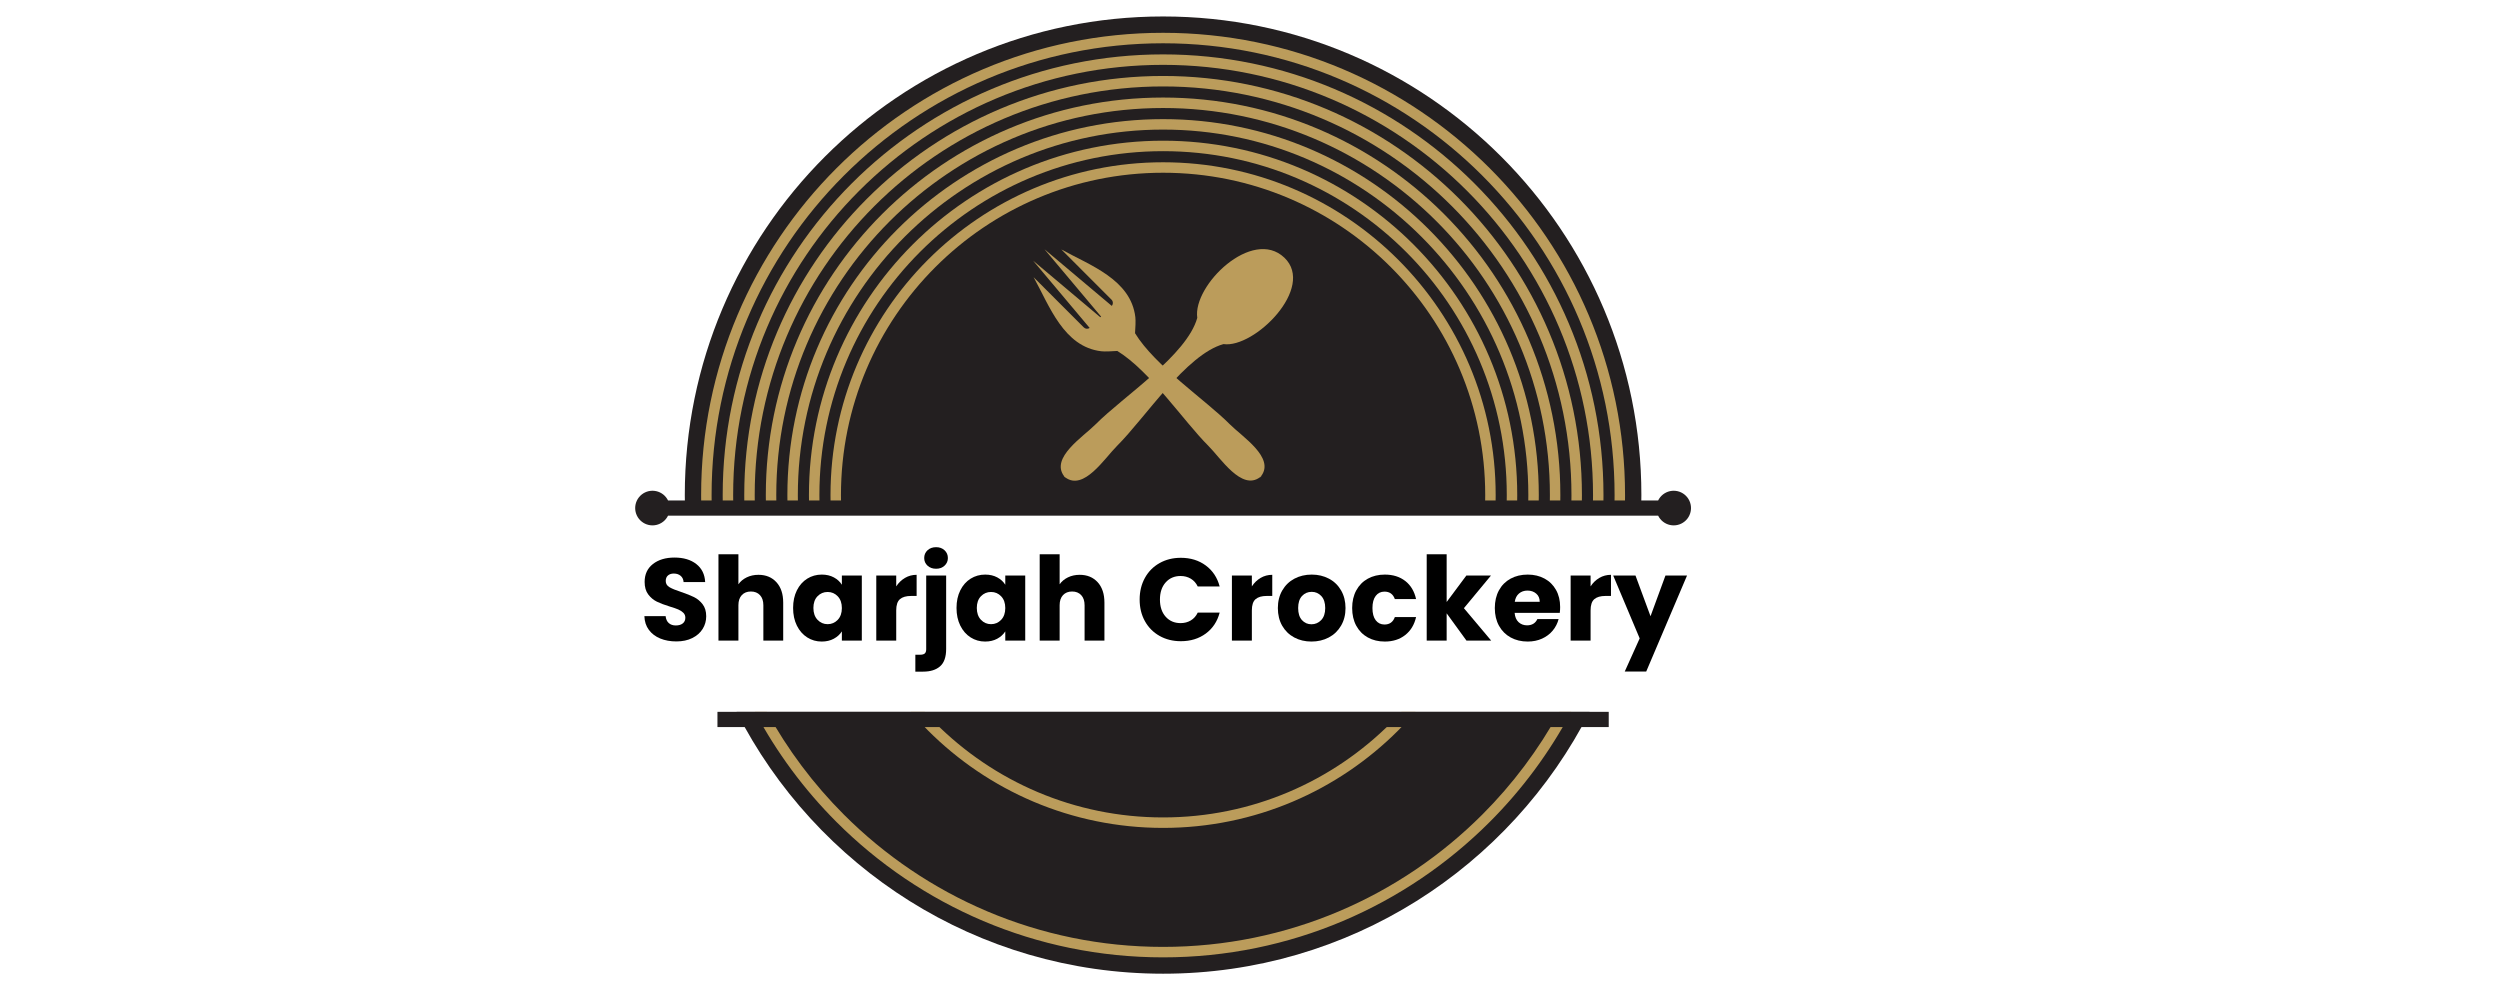
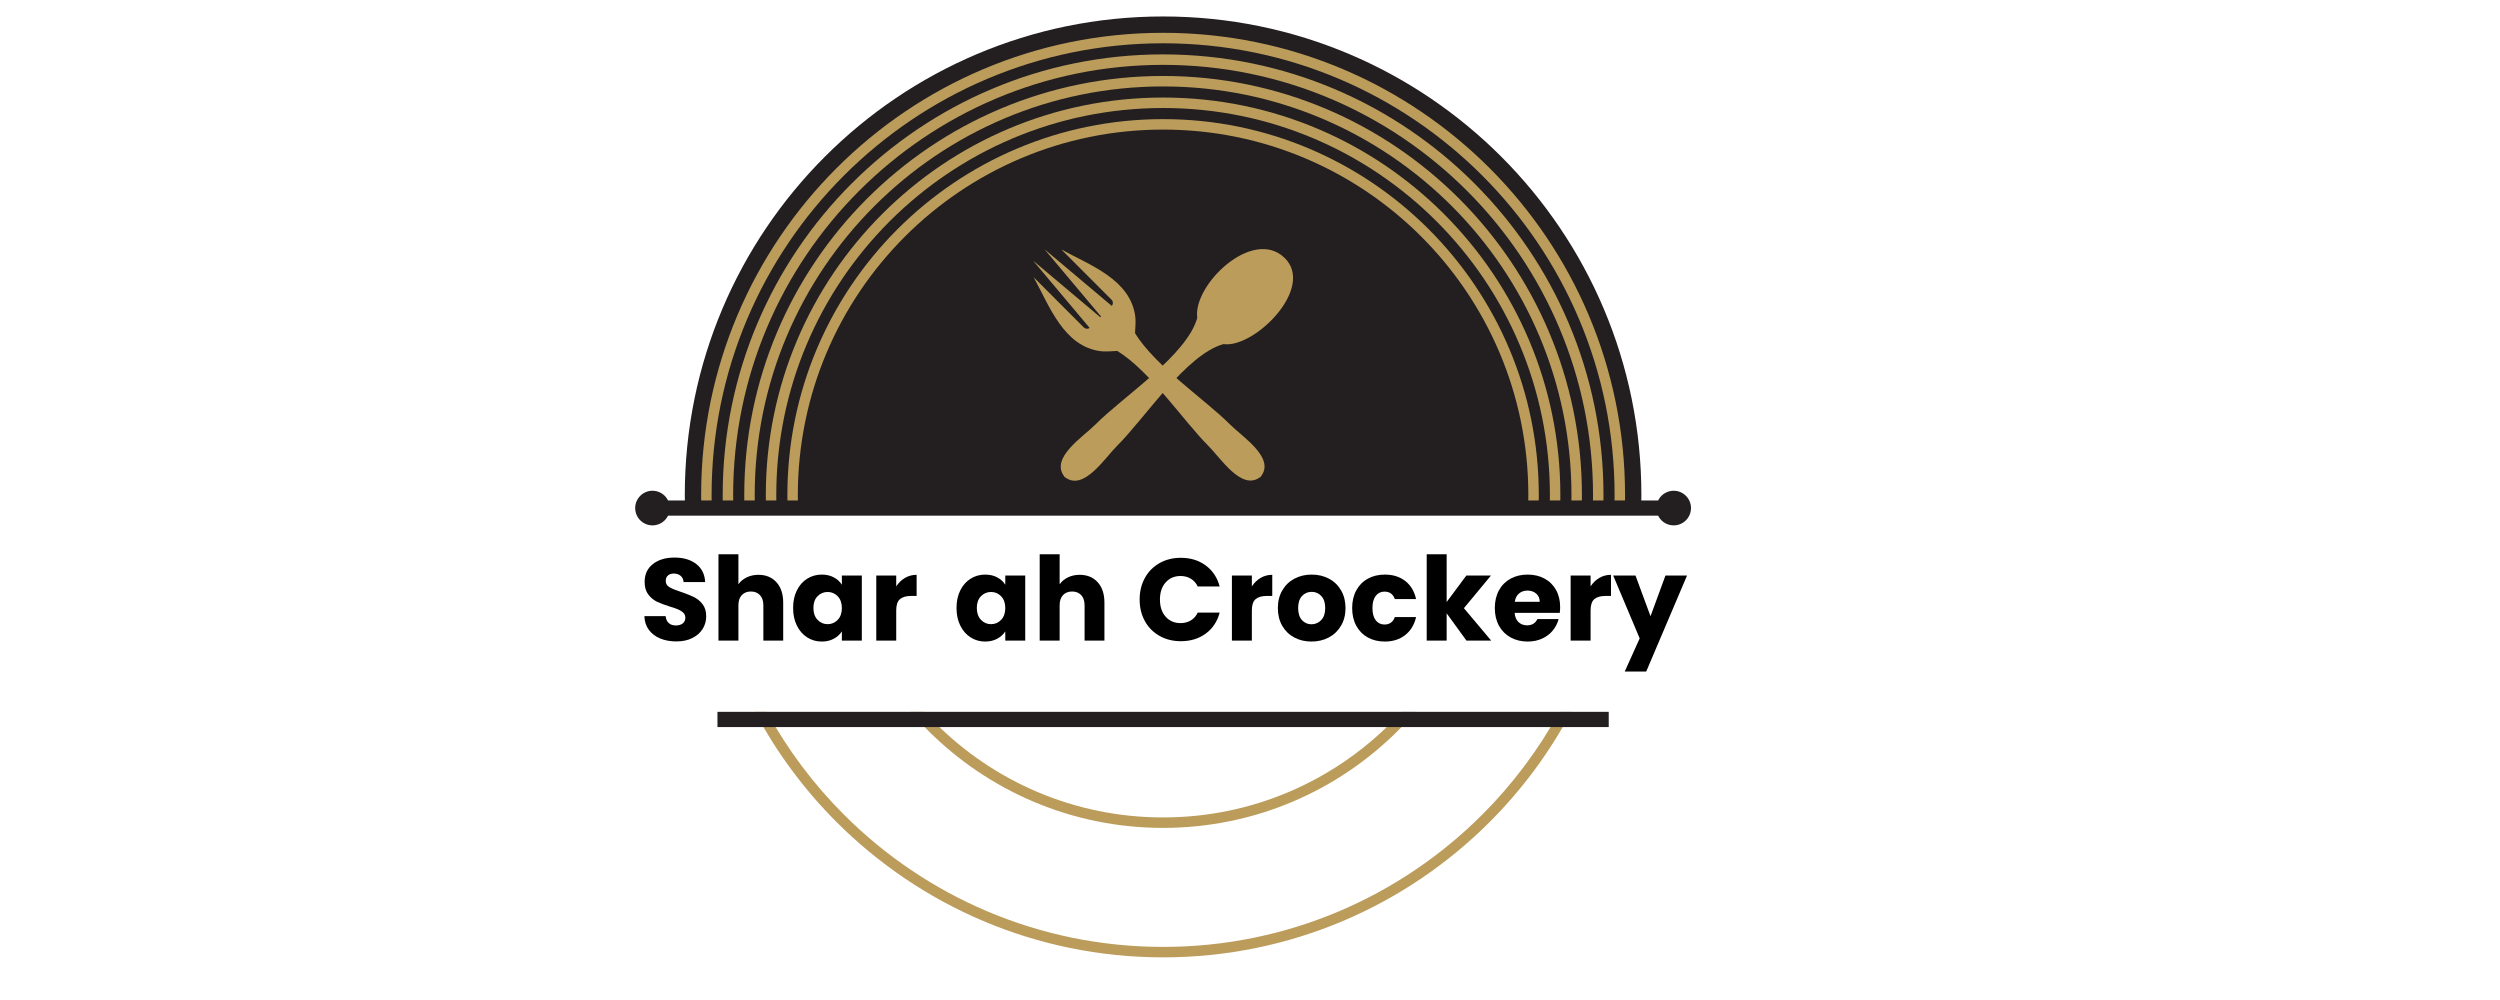
<svg xmlns="http://www.w3.org/2000/svg" version="1.0" preserveAspectRatio="xMidYMid meet" height="1200" viewBox="0 0 2250 900" zoomAndPan="magnify" width="3000">
  <defs>
    <g />
    <clipPath id="6a8b16141e">
      <path clip-rule="nonzero" d="M 662 640 L 1431 640 L 1431 876.445 L 662 876.445 Z M 662 640" />
    </clipPath>
    <clipPath id="9f66b4a8f6">
      <path clip-rule="nonzero" d="M 616 14.695 L 1478 14.695 L 1478 452 L 616 452 Z M 616 14.695" />
    </clipPath>
    <clipPath id="49935a9f74">
      <path clip-rule="nonzero" d="M 571.656 441 L 1521.906 441 L 1521.906 473 L 571.656 473 Z M 571.656 441" />
    </clipPath>
  </defs>
  <g clip-path="url(#6a8b16141e)">
-     <path fill-rule="evenodd" fill-opacity="1" d="M 1430.641 640.652 C 1359.52 780.508 1214.309 876.336 1046.777 876.336 C 879.246 876.336 734.035 780.508 662.914 640.652 Z M 1430.641 640.652" fill="#231f20" />
-   </g>
+     </g>
  <g clip-path="url(#9f66b4a8f6)">
    <path fill-rule="evenodd" fill-opacity="1" d="M 1046.777 14.82 C 1284.477 14.82 1477.242 207.719 1477.242 445.578 C 1477.242 447.645 1477.191 449.695 1477.16 451.758 L 616.395 451.758 C 616.363 449.695 616.316 447.645 616.316 445.578 C 616.316 207.719 809.078 14.82 1046.777 14.82 Z M 1046.777 14.82" fill="#231f20" />
  </g>
  <path fill-rule="nonzero" fill-opacity="1" d="M 1414.074 640.652 C 1404.371 658.895 1393.379 676.32 1381.09 692.93 C 1368.801 709.535 1355.355 725.145 1340.75 739.754 C 1265.508 815.047 1161.566 861.625 1046.777 861.625 C 931.992 861.625 828.047 815.047 752.805 739.754 C 738.203 725.145 724.754 709.535 712.469 692.926 C 700.18 676.32 689.184 658.895 679.484 640.652 L 690.18 640.652 C 699.477 657.625 709.926 673.855 721.531 689.34 C 733.137 704.824 745.781 719.41 759.457 733.094 C 832.996 806.684 934.586 852.207 1046.777 852.207 C 1158.969 852.207 1260.559 806.684 1334.094 733.094 C 1347.773 719.41 1360.418 704.824 1372.02 689.34 C 1383.625 673.855 1394.078 657.625 1403.375 640.652 Z M 1414.074 640.652" fill="#bb9c5b" />
  <path fill-rule="nonzero" fill-opacity="1" d="M 1046.777 48.953 C 1156.207 48.953 1255.301 93.355 1327.031 165.137 C 1398.762 236.914 1443.133 336.07 1443.133 445.578 C 1443.133 447.645 1443.113 449.703 1443.078 451.758 L 1433.672 451.758 C 1433.703 449.703 1433.727 447.645 1433.727 445.578 C 1433.727 338.672 1390.406 241.871 1320.375 171.793 C 1250.348 101.715 1153.613 58.367 1046.777 58.367 C 939.945 58.367 843.207 101.715 773.18 171.793 C 703.152 241.867 659.836 338.672 659.836 445.578 C 659.836 447.645 659.855 449.703 659.887 451.758 L 650.477 451.758 C 650.445 449.703 650.426 447.645 650.426 445.578 C 650.426 336.07 694.797 236.918 766.527 165.137 C 838.258 93.352 937.344 48.953 1046.777 48.953 Z M 1046.777 48.953" fill="#bb9c5b" />
  <path fill-rule="nonzero" fill-opacity="1" d="M 1046.777 68.371 C 1150.852 68.371 1245.09 110.602 1313.309 178.867 C 1381.527 247.129 1423.727 341.434 1423.727 445.578 C 1423.727 447.645 1423.703 449.703 1423.672 451.758 L 1414.258 451.758 C 1414.293 449.703 1414.316 447.645 1414.316 445.578 C 1414.316 344.031 1373.168 252.086 1306.656 185.523 C 1240.141 118.965 1148.254 77.789 1046.777 77.789 C 945.301 77.789 853.418 118.961 786.902 185.523 C 720.387 252.086 679.238 344.031 679.238 445.578 C 679.238 447.645 679.262 449.703 679.297 451.758 L 669.883 451.758 C 669.852 449.703 669.828 447.645 669.828 445.578 C 669.828 341.434 712.027 247.133 780.246 178.867 C 848.465 110.602 942.703 68.371 1046.777 68.371 Z M 1046.777 68.371" fill="#bb9c5b" />
  <path fill-rule="nonzero" fill-opacity="1" d="M 1046.777 87.789 C 1145.496 87.789 1234.879 127.848 1299.586 192.598 C 1364.293 257.348 1404.32 346.797 1404.32 445.578 C 1404.32 447.645 1404.297 449.703 1404.262 451.758 L 1394.852 451.758 C 1394.883 449.703 1394.91 447.645 1394.91 445.578 C 1394.91 349.395 1355.938 262.301 1292.934 199.254 C 1229.93 136.207 1142.895 97.207 1046.777 97.207 C 950.66 97.207 863.625 136.207 800.621 199.254 C 737.621 262.301 698.645 349.395 698.645 445.578 C 698.645 447.645 698.668 449.703 698.703 451.758 L 689.293 451.758 C 689.258 449.703 689.234 447.645 689.234 445.578 C 689.234 346.797 729.262 257.348 793.969 192.598 C 858.672 127.844 948.062 87.789 1046.777 87.789 Z M 1046.777 87.789" fill="#bb9c5b" />
  <path fill-rule="nonzero" fill-opacity="1" d="M 1046.777 107.211 C 1140.137 107.211 1224.668 145.09 1285.867 206.328 C 1347.062 267.566 1384.914 352.156 1384.914 445.578 C 1384.914 447.645 1384.887 449.703 1384.852 451.758 L 1375.441 451.758 C 1375.477 449.703 1375.504 447.645 1375.504 445.578 C 1375.504 354.754 1338.703 272.52 1279.211 212.984 C 1219.719 153.453 1137.539 116.625 1046.777 116.625 C 956.02 116.625 873.836 153.453 814.344 212.984 C 754.852 272.516 718.051 354.758 718.051 445.578 C 718.051 447.645 718.078 449.703 718.113 451.758 L 708.703 451.758 C 708.668 449.703 708.641 447.645 708.641 445.578 C 708.641 352.156 746.496 267.566 807.691 206.328 C 868.887 145.09 953.418 107.211 1046.777 107.211 Z M 1046.777 107.211" fill="#bb9c5b" />
-   <path fill-rule="nonzero" fill-opacity="1" d="M 1046.777 126.629 C 1134.777 126.629 1214.461 162.336 1272.145 220.059 C 1329.824 277.781 1365.508 357.52 1365.508 445.578 C 1365.508 447.645 1365.48 449.703 1365.441 451.758 L 1356.031 451.758 C 1356.07 449.703 1356.098 447.645 1356.098 445.578 C 1356.098 360.117 1321.469 282.734 1265.488 226.715 C 1209.512 170.699 1132.18 136.047 1046.777 136.047 C 961.371 136.047 884.043 170.699 828.062 226.715 C 772.086 282.73 737.457 360.117 737.457 445.578 C 737.457 447.645 737.48 449.703 737.523 451.758 L 728.113 451.758 C 728.074 449.703 728.047 447.645 728.047 445.578 C 728.047 357.52 763.73 277.781 821.414 220.059 C 879.094 162.336 958.777 126.629 1046.777 126.629 Z M 1046.777 126.629" fill="#bb9c5b" />
  <path fill-rule="nonzero" fill-opacity="1" d="M 1273.898 640.652 C 1268.949 646.418 1263.789 651.988 1258.422 657.367 C 1204.254 711.574 1129.422 745.109 1046.781 745.109 C 964.137 745.109 889.305 711.574 835.137 657.367 C 829.77 651.996 824.609 646.426 819.656 640.652 L 832.207 640.652 C 835.324 644.082 838.516 647.434 841.789 650.711 C 894.254 703.211 966.734 735.691 1046.781 735.691 C 1126.824 735.691 1199.305 703.211 1251.77 650.711 C 1255.043 647.434 1258.234 644.082 1261.348 640.652 Z M 1273.898 640.652" fill="#bb9c5b" />
-   <path fill-rule="nonzero" fill-opacity="1" d="M 1046.777 146.047 C 1129.418 146.047 1204.25 179.582 1258.422 233.789 C 1312.59 288 1346.102 362.879 1346.102 445.578 C 1346.102 447.645 1346.078 449.703 1346.035 451.758 L 1336.625 451.758 C 1336.668 449.703 1336.695 447.645 1336.695 445.578 C 1336.695 365.48 1304.238 292.949 1251.77 240.449 C 1199.301 187.945 1126.824 155.465 1046.777 155.465 C 966.734 155.465 894.254 187.945 841.789 240.449 C 789.32 292.949 756.863 365.48 756.863 445.578 C 756.863 447.645 756.891 449.703 756.934 451.758 L 747.523 451.758 C 747.48 449.703 747.453 447.645 747.453 445.578 C 747.453 362.879 780.965 287.996 835.137 233.789 C 889.305 179.586 964.137 146.047 1046.777 146.047 Z M 1046.777 146.047" fill="#bb9c5b" />
  <path fill-rule="nonzero" fill-opacity="1" d="M 1046.777 29.531 C 1161.566 29.531 1265.508 76.109 1340.75 151.406 C 1415.992 226.699 1462.539 330.711 1462.539 445.578 C 1462.539 447.641 1462.523 449.703 1462.488 451.758 L 1453.078 451.758 C 1453.109 449.703 1453.125 447.641 1453.129 445.578 C 1453.129 333.309 1407.637 231.652 1334.098 158.062 C 1260.559 84.473 1158.969 38.949 1046.777 38.949 C 934.59 38.949 833 84.473 759.461 158.062 C 685.922 231.652 640.43 333.309 640.43 445.578 C 640.43 447.645 640.449 449.703 640.48 451.758 L 631.066 451.758 C 631.039 449.703 631.02 447.641 631.02 445.578 C 631.02 330.711 677.562 226.699 752.809 151.406 C 828.051 76.109 931.988 29.531 1046.777 29.531 Z M 1046.777 29.531" fill="#bb9c5b" />
  <path fill-rule="evenodd" fill-opacity="1" d="M 1046.777 170.176 C 1198.75 170.176 1321.992 293.504 1321.992 445.578 C 1321.992 447.645 1321.957 449.703 1321.91 451.758 L 771.641 451.758 C 771.598 449.703 771.562 447.645 771.562 445.578 C 771.562 293.504 894.809 170.176 1046.777 170.176 Z M 1046.777 170.176" fill="#231f20" />
  <g clip-path="url(#49935a9f74)">
    <path fill-rule="evenodd" fill-opacity="1" d="M 601.223 450.402 L 1492.336 450.402 C 1492.594 449.879 1492.879 449.371 1493.191 448.879 C 1493.504 448.391 1493.84 447.918 1494.207 447.465 C 1494.574 447.012 1494.961 446.582 1495.375 446.172 C 1495.789 445.762 1496.223 445.375 1496.68 445.016 C 1497.137 444.656 1497.613 444.32 1498.109 444.016 C 1498.602 443.707 1499.113 443.43 1499.637 443.18 C 1500.164 442.93 1500.699 442.711 1501.25 442.52 C 1501.801 442.328 1502.359 442.172 1502.926 442.043 C 1503.492 441.918 1504.066 441.824 1504.645 441.758 C 1505.223 441.695 1505.805 441.668 1506.387 441.668 C 1506.969 441.672 1507.547 441.707 1508.125 441.773 C 1508.703 441.84 1509.273 441.938 1509.84 442.07 C 1510.406 442.203 1510.965 442.363 1511.516 442.559 C 1512.062 442.754 1512.598 442.977 1513.121 443.23 C 1513.645 443.484 1514.152 443.766 1514.645 444.078 C 1515.137 444.391 1515.609 444.727 1516.062 445.09 C 1516.52 445.453 1516.949 445.844 1517.359 446.254 C 1517.77 446.668 1518.156 447.102 1518.52 447.559 C 1518.883 448.012 1519.215 448.488 1519.523 448.98 C 1519.836 449.473 1520.113 449.984 1520.367 450.508 C 1520.617 451.031 1520.84 451.57 1521.031 452.117 C 1521.223 452.668 1521.383 453.227 1521.512 453.793 C 1521.641 454.363 1521.738 454.934 1521.805 455.516 C 1521.871 456.094 1521.902 456.672 1521.902 457.254 C 1521.902 457.836 1521.871 458.418 1521.805 458.996 C 1521.738 459.574 1521.641 460.148 1521.512 460.715 C 1521.383 461.281 1521.223 461.84 1521.031 462.391 C 1520.84 462.941 1520.617 463.477 1520.367 464 C 1520.113 464.527 1519.836 465.035 1519.527 465.527 C 1519.215 466.023 1518.883 466.496 1518.52 466.953 C 1518.156 467.406 1517.77 467.844 1517.359 468.254 C 1516.949 468.668 1516.52 469.055 1516.062 469.418 C 1515.609 469.785 1515.137 470.121 1514.645 470.43 C 1514.152 470.742 1513.645 471.023 1513.121 471.277 C 1512.598 471.531 1512.062 471.758 1511.516 471.949 C 1510.965 472.145 1510.406 472.309 1509.84 472.438 C 1509.273 472.57 1508.703 472.668 1508.125 472.738 C 1507.547 472.805 1506.969 472.84 1506.387 472.84 C 1505.805 472.844 1505.223 472.812 1504.645 472.75 C 1504.066 472.688 1503.492 472.59 1502.926 472.465 C 1502.359 472.336 1501.801 472.18 1501.25 471.988 C 1500.699 471.801 1500.164 471.578 1499.637 471.328 C 1499.113 471.078 1498.602 470.801 1498.109 470.492 C 1497.613 470.188 1497.137 469.852 1496.68 469.492 C 1496.223 469.133 1495.789 468.746 1495.375 468.34 C 1494.961 467.93 1494.574 467.496 1494.207 467.043 C 1493.844 466.59 1493.504 466.121 1493.191 465.629 C 1492.879 465.137 1492.594 464.633 1492.336 464.109 L 601.223 464.109 C 600.965 464.633 600.68 465.137 600.367 465.629 C 600.055 466.121 599.715 466.59 599.352 467.043 C 598.984 467.496 598.598 467.93 598.184 468.336 C 597.77 468.746 597.336 469.133 596.879 469.492 C 596.422 469.852 595.945 470.188 595.449 470.492 C 594.957 470.801 594.445 471.078 593.922 471.328 C 593.398 471.578 592.859 471.801 592.309 471.988 C 591.758 472.18 591.199 472.336 590.633 472.465 C 590.066 472.59 589.492 472.688 588.914 472.75 C 588.336 472.812 587.754 472.844 587.176 472.84 C 586.594 472.836 586.012 472.801 585.434 472.734 C 584.855 472.668 584.285 472.57 583.719 472.438 C 583.152 472.305 582.594 472.145 582.047 471.949 C 581.496 471.754 580.961 471.531 580.438 471.277 C 579.914 471.023 579.406 470.742 578.914 470.43 C 578.422 470.121 577.949 469.781 577.496 469.418 C 577.043 469.055 576.609 468.668 576.199 468.254 C 575.789 467.84 575.402 467.406 575.039 466.953 C 574.68 466.496 574.344 466.023 574.035 465.527 C 573.727 465.035 573.445 464.527 573.195 464 C 572.941 463.477 572.719 462.941 572.527 462.391 C 572.336 461.84 572.176 461.281 572.047 460.715 C 571.918 460.148 571.82 459.574 571.758 458.996 C 571.691 458.418 571.66 457.836 571.66 457.254 C 571.66 456.672 571.691 456.094 571.758 455.516 C 571.82 454.934 571.918 454.363 572.047 453.797 C 572.176 453.227 572.336 452.668 572.527 452.121 C 572.719 451.57 572.941 451.031 573.195 450.508 C 573.445 449.984 573.727 449.473 574.035 448.98 C 574.344 448.488 574.68 448.012 575.043 447.559 C 575.402 447.102 575.789 446.668 576.199 446.254 C 576.609 445.844 577.043 445.453 577.496 445.09 C 577.949 444.727 578.422 444.391 578.914 444.078 C 579.406 443.77 579.914 443.484 580.438 443.23 C 580.961 442.977 581.496 442.754 582.047 442.559 C 582.594 442.367 583.152 442.203 583.719 442.07 C 584.285 441.941 584.855 441.84 585.434 441.773 C 586.012 441.707 586.594 441.672 587.176 441.668 C 587.754 441.668 588.336 441.699 588.914 441.762 C 589.492 441.824 590.066 441.918 590.633 442.047 C 591.199 442.172 591.758 442.332 592.309 442.52 C 592.859 442.711 593.398 442.93 593.922 443.18 C 594.445 443.43 594.957 443.707 595.449 444.016 C 595.945 444.324 596.422 444.656 596.879 445.016 C 597.336 445.379 597.77 445.762 598.184 446.172 C 598.598 446.582 598.984 447.012 599.352 447.465 C 599.719 447.918 600.055 448.391 600.367 448.879 C 600.68 449.371 600.965 449.879 601.223 450.402 Z M 601.223 450.402" fill="#231f20" />
  </g>
  <path fill-rule="nonzero" fill-opacity="1" d="M 645.707 640.652 L 1447.852 640.652 L 1447.852 654.363 L 645.707 654.363 Z M 645.707 640.652" fill="#231f20" />
  <path fill-rule="evenodd" fill-opacity="1" d="M 1077.543 286.07 C 1068.172 319.766 1011.062 356.684 986.055 381.883 C 974.852 393.168 945.238 411.891 957.645 428.527 L 957.523 428.648 C 957.73 428.828 957.934 428.996 958.141 429.164 C 958.309 429.371 958.48 429.578 958.66 429.781 L 958.781 429.66 C 975.406 442.074 994.113 412.441 1005.395 401.234 C 1030.57 376.211 1067.465 319.062 1101.137 309.68 C 1128.938 313.676 1184.242 258.793 1155.891 231.871 C 1127.098 204.508 1073.336 256.746 1077.543 286.07 Z M 1077.543 286.07" fill="#bb9c5b" />
  <path fill-rule="evenodd" fill-opacity="1" d="M 1021.539 299.895 C 1039.617 329.5 1085.113 359.98 1106.699 381.73 C 1117.902 393.02 1147.516 411.738 1135.109 428.375 L 1135.23 428.496 C 1135.023 428.68 1134.82 428.848 1134.613 429.016 C 1134.445 429.219 1134.277 429.426 1134.094 429.633 L 1133.977 429.512 C 1117.352 441.926 1098.641 412.293 1087.363 401.082 C 1065.629 379.48 1035.164 333.953 1005.582 315.863 C 1000.758 316.195 994.34 316.516 991.148 316.137 C 957.191 312.125 944.484 275.137 930.234 249.465 L 975.426 294.688 C 975.766 295.027 976.156 295.301 976.594 295.504 C 977.031 295.707 977.492 295.832 977.973 295.871 C 978.453 295.914 978.93 295.875 979.395 295.75 C 979.863 295.625 980.293 295.426 980.688 295.148 L 956.035 265.816 L 929.805 234.609 L 960.992 260.855 L 990.312 285.535 C 990.488 285.406 990.652 285.266 990.809 285.109 C 990.867 285.051 990.922 284.992 990.977 284.93 L 966.289 255.555 L 940.059 224.348 L 971.242 250.598 L 1000.594 275.301 C 1000.93 274.906 1001.18 274.465 1001.348 273.977 C 1001.52 273.488 1001.594 272.984 1001.57 272.465 C 1001.551 271.949 1001.438 271.453 1001.234 270.98 C 1001.027 270.504 1000.742 270.086 1000.375 269.719 L 955.184 224.492 C 980.84 238.758 1017.805 251.469 1021.812 285.453 C 1022.191 288.645 1021.875 295.066 1021.539 299.895 Z M 1021.539 299.895" fill="#bb9c5b" />
  <g fill-opacity="1" fill="#000000">
    <g transform="translate(575.54, 576.552)">
      <g>
        <path d="M 33.172 0.734 C 27.785 0.734 22.957 -0.141 18.688 -1.891 C 14.414 -3.641 11.004 -6.227 8.453 -9.656 C 5.898 -13.082 4.551 -17.211 4.406 -22.047 L 23.516 -22.047 C 23.797 -19.316 24.738 -17.234 26.344 -15.797 C 27.957 -14.359 30.062 -13.641 32.656 -13.641 C 35.312 -13.641 37.41 -14.254 38.953 -15.484 C 40.492 -16.711 41.266 -18.41 41.266 -20.578 C 41.266 -22.398 40.648 -23.906 39.422 -25.094 C 38.191 -26.281 36.688 -27.258 34.906 -28.031 C 33.125 -28.801 30.586 -29.676 27.297 -30.656 C 22.535 -32.125 18.648 -33.594 15.641 -35.062 C 12.629 -36.531 10.039 -38.695 7.875 -41.562 C 5.707 -44.438 4.625 -48.188 4.625 -52.812 C 4.625 -59.664 7.109 -65.035 12.078 -68.922 C 17.047 -72.805 23.52 -74.75 31.5 -74.75 C 39.613 -74.75 46.156 -72.805 51.125 -68.922 C 56.094 -65.035 58.754 -59.629 59.109 -52.703 L 39.688 -52.703 C 39.539 -55.078 38.66 -56.945 37.047 -58.312 C 35.441 -59.676 33.379 -60.359 30.859 -60.359 C 28.691 -60.359 26.941 -59.781 25.609 -58.625 C 24.285 -57.477 23.625 -55.816 23.625 -53.641 C 23.625 -51.266 24.742 -49.41 26.984 -48.078 C 29.223 -46.754 32.723 -45.32 37.484 -43.781 C 42.242 -42.164 46.109 -40.625 49.078 -39.156 C 52.055 -37.688 54.629 -35.551 56.797 -32.75 C 58.961 -29.957 60.047 -26.352 60.047 -21.938 C 60.047 -17.738 58.977 -13.926 56.844 -10.5 C 54.707 -7.07 51.609 -4.344 47.547 -2.312 C 43.492 -0.281 38.703 0.734 33.172 0.734 Z M 33.172 0.734" />
      </g>
    </g>
  </g>
  <g fill-opacity="1" fill="#000000">
    <g transform="translate(640.1, 576.552)">
      <g>
        <path d="M 42.516 -59.219 C 49.234 -59.219 54.625 -56.992 58.688 -52.547 C 62.75 -48.098 64.781 -41.988 64.781 -34.219 L 64.781 0 L 46.922 0 L 46.922 -31.812 C 46.922 -35.727 45.906 -38.77 43.875 -40.938 C 41.852 -43.113 39.125 -44.203 35.688 -44.203 C 32.258 -44.203 29.531 -43.113 27.5 -40.938 C 25.477 -38.77 24.469 -35.727 24.469 -31.812 L 24.469 0 L 6.516 0 L 6.516 -77.688 L 24.469 -77.688 L 24.469 -50.703 C 26.281 -53.297 28.758 -55.363 31.906 -56.906 C 35.062 -58.445 38.598 -59.219 42.516 -59.219 Z M 42.516 -59.219" />
      </g>
    </g>
  </g>
  <g fill-opacity="1" fill="#000000">
    <g transform="translate(710.854, 576.552)">
      <g>
        <path d="M 2.938 -29.391 C 2.938 -35.41 4.07 -40.695 6.344 -45.25 C 8.625 -49.801 11.723 -53.301 15.641 -55.75 C 19.555 -58.195 23.93 -59.422 28.766 -59.422 C 32.891 -59.422 36.508 -58.578 39.625 -56.891 C 42.738 -55.211 45.141 -53.008 46.828 -50.281 L 46.828 -58.578 L 64.781 -58.578 L 64.781 0 L 46.828 0 L 46.828 -8.297 C 45.078 -5.566 42.645 -3.359 39.531 -1.672 C 36.414 0.004 32.789 0.844 28.656 0.844 C 23.895 0.844 19.555 -0.395 15.641 -2.875 C 11.723 -5.363 8.625 -8.898 6.344 -13.484 C 4.07 -18.066 2.938 -23.367 2.938 -29.391 Z M 46.828 -29.297 C 46.828 -33.773 45.582 -37.305 43.094 -39.891 C 40.613 -42.484 37.586 -43.781 34.016 -43.781 C 30.441 -43.781 27.41 -42.5 24.922 -39.938 C 22.441 -37.383 21.203 -33.867 21.203 -29.391 C 21.203 -24.91 22.441 -21.359 24.922 -18.734 C 27.41 -16.109 30.441 -14.797 34.016 -14.797 C 37.586 -14.797 40.613 -16.094 43.094 -18.688 C 45.582 -21.281 46.828 -24.816 46.828 -29.297 Z M 46.828 -29.297" />
      </g>
    </g>
  </g>
  <g fill-opacity="1" fill="#000000">
    <g transform="translate(782.133, 576.552)">
      <g>
        <path d="M 24.469 -48.812 C 26.562 -52.031 29.18 -54.566 32.328 -56.422 C 35.484 -58.285 38.984 -59.219 42.828 -59.219 L 42.828 -40.203 L 37.906 -40.203 C 33.426 -40.203 30.066 -39.238 27.828 -37.312 C 25.586 -35.395 24.469 -32.02 24.469 -27.188 L 24.469 0 L 6.516 0 L 6.516 -58.578 L 24.469 -58.578 Z M 24.469 -48.812" />
      </g>
    </g>
  </g>
  <g fill-opacity="1" fill="#000000">
    <g transform="translate(827.063, 576.552)">
      <g>
-         <path d="M 15.438 -64.672 C 12.281 -64.672 9.703 -65.598 7.703 -67.453 C 5.711 -69.305 4.719 -71.598 4.719 -74.328 C 4.719 -77.129 5.711 -79.457 7.703 -81.312 C 9.703 -83.164 12.281 -84.094 15.438 -84.094 C 18.508 -84.094 21.039 -83.164 23.031 -81.312 C 25.031 -79.457 26.031 -77.129 26.031 -74.328 C 26.031 -71.598 25.031 -69.305 23.031 -67.453 C 21.039 -65.598 18.508 -64.672 15.438 -64.672 Z M 24.469 7.562 C 24.469 14.77 22.645 19.961 19 23.141 C 15.363 26.328 10.289 27.922 3.781 27.922 L -3.25 27.922 L -3.25 12.703 L 1.047 12.703 C 3.004 12.703 4.406 12.316 5.25 11.547 C 6.094 10.773 6.516 9.516 6.516 7.766 L 6.516 -58.578 L 24.469 -58.578 Z M 24.469 7.562" />
-       </g>
+         </g>
    </g>
  </g>
  <g fill-opacity="1" fill="#000000">
    <g transform="translate(857.926, 576.552)">
      <g>
        <path d="M 2.938 -29.391 C 2.938 -35.41 4.07 -40.695 6.344 -45.25 C 8.625 -49.801 11.723 -53.301 15.641 -55.75 C 19.555 -58.195 23.93 -59.422 28.766 -59.422 C 32.891 -59.422 36.508 -58.578 39.625 -56.891 C 42.738 -55.211 45.141 -53.008 46.828 -50.281 L 46.828 -58.578 L 64.781 -58.578 L 64.781 0 L 46.828 0 L 46.828 -8.297 C 45.078 -5.566 42.645 -3.359 39.531 -1.672 C 36.414 0.004 32.789 0.844 28.656 0.844 C 23.895 0.844 19.555 -0.395 15.641 -2.875 C 11.723 -5.363 8.625 -8.898 6.344 -13.484 C 4.07 -18.066 2.938 -23.367 2.938 -29.391 Z M 46.828 -29.297 C 46.828 -33.773 45.582 -37.305 43.094 -39.891 C 40.613 -42.484 37.586 -43.781 34.016 -43.781 C 30.441 -43.781 27.41 -42.5 24.922 -39.938 C 22.441 -37.383 21.203 -33.867 21.203 -29.391 C 21.203 -24.91 22.441 -21.359 24.922 -18.734 C 27.41 -16.109 30.441 -14.797 34.016 -14.797 C 37.586 -14.797 40.613 -16.094 43.094 -18.688 C 45.582 -21.281 46.828 -24.816 46.828 -29.297 Z M 46.828 -29.297" />
      </g>
    </g>
  </g>
  <g fill-opacity="1" fill="#000000">
    <g transform="translate(929.205, 576.552)">
      <g>
        <path d="M 42.516 -59.219 C 49.234 -59.219 54.625 -56.992 58.688 -52.547 C 62.75 -48.098 64.781 -41.988 64.781 -34.219 L 64.781 0 L 46.922 0 L 46.922 -31.812 C 46.922 -35.727 45.906 -38.77 43.875 -40.938 C 41.852 -43.113 39.125 -44.203 35.688 -44.203 C 32.258 -44.203 29.531 -43.113 27.5 -40.938 C 25.477 -38.77 24.469 -35.727 24.469 -31.812 L 24.469 0 L 6.516 0 L 6.516 -77.688 L 24.469 -77.688 L 24.469 -50.703 C 26.281 -53.297 28.758 -55.363 31.906 -56.906 C 35.062 -58.445 38.598 -59.219 42.516 -59.219 Z M 42.516 -59.219" />
      </g>
    </g>
  </g>
  <g fill-opacity="1" fill="#000000">
    <g transform="translate(999.959, 576.552)">
      <g />
    </g>
  </g>
  <g fill-opacity="1" fill="#000000">
    <g transform="translate(1022.214, 576.552)">
      <g>
        <path d="M 3.469 -36.953 C 3.469 -44.234 5.039 -50.723 8.188 -56.422 C 11.332 -62.129 15.723 -66.57 21.359 -69.75 C 26.992 -72.938 33.383 -74.531 40.531 -74.531 C 49.27 -74.531 56.754 -72.223 62.984 -67.609 C 69.211 -62.992 73.379 -56.695 75.484 -48.719 L 55.75 -48.719 C 54.281 -51.789 52.195 -54.129 49.5 -55.734 C 46.801 -57.348 43.738 -58.156 40.312 -58.156 C 34.781 -58.156 30.301 -56.227 26.875 -52.375 C 23.445 -48.531 21.734 -43.391 21.734 -36.953 C 21.734 -30.516 23.445 -25.367 26.875 -21.516 C 30.301 -17.672 34.781 -15.75 40.312 -15.75 C 43.738 -15.75 46.801 -16.551 49.5 -18.156 C 52.195 -19.77 54.281 -22.117 55.75 -25.203 L 75.484 -25.203 C 73.379 -17.223 69.211 -10.938 62.984 -6.344 C 56.754 -1.758 49.27 0.531 40.531 0.531 C 33.383 0.531 26.992 -1.062 21.359 -4.25 C 15.723 -7.438 11.332 -11.863 8.188 -17.531 C 5.039 -23.195 3.469 -29.672 3.469 -36.953 Z M 3.469 -36.953" />
      </g>
    </g>
  </g>
  <g fill-opacity="1" fill="#000000">
    <g transform="translate(1102.206, 576.552)">
      <g>
        <path d="M 24.469 -48.812 C 26.562 -52.031 29.18 -54.566 32.328 -56.422 C 35.484 -58.285 38.984 -59.219 42.828 -59.219 L 42.828 -40.203 L 37.906 -40.203 C 33.426 -40.203 30.066 -39.238 27.828 -37.312 C 25.586 -35.395 24.469 -32.02 24.469 -27.188 L 24.469 0 L 6.516 0 L 6.516 -58.578 L 24.469 -58.578 Z M 24.469 -48.812" />
      </g>
    </g>
  </g>
  <g fill-opacity="1" fill="#000000">
    <g transform="translate(1147.136, 576.552)">
      <g>
        <path d="M 33.172 0.844 C 27.43 0.844 22.27 -0.379 17.688 -2.828 C 13.102 -5.285 9.5 -8.785 6.875 -13.328 C 4.25 -17.879 2.938 -23.203 2.938 -29.297 C 2.938 -35.305 4.266 -40.602 6.922 -45.188 C 9.586 -49.781 13.227 -53.301 17.844 -55.75 C 22.469 -58.195 27.648 -59.422 33.391 -59.422 C 39.129 -59.422 44.305 -58.195 48.922 -55.75 C 53.547 -53.301 57.188 -49.781 59.844 -45.188 C 62.5 -40.602 63.828 -35.305 63.828 -29.297 C 63.828 -23.273 62.477 -17.973 59.781 -13.391 C 57.094 -8.805 53.422 -5.285 48.766 -2.828 C 44.109 -0.379 38.91 0.844 33.172 0.844 Z M 33.172 -14.703 C 36.598 -14.703 39.52 -15.957 41.938 -18.469 C 44.352 -20.988 45.562 -24.598 45.562 -29.297 C 45.562 -33.984 44.391 -37.586 42.047 -40.109 C 39.703 -42.629 36.816 -43.891 33.391 -43.891 C 29.891 -43.891 26.984 -42.645 24.672 -40.156 C 22.359 -37.664 21.203 -34.047 21.203 -29.297 C 21.203 -24.598 22.336 -20.988 24.609 -18.469 C 26.891 -15.957 29.742 -14.703 33.172 -14.703 Z M 33.172 -14.703" />
      </g>
    </g>
  </g>
  <g fill-opacity="1" fill="#000000">
    <g transform="translate(1214.006, 576.552)">
      <g>
        <path d="M 2.938 -29.297 C 2.938 -35.379 4.176 -40.695 6.656 -45.25 C 9.145 -49.801 12.609 -53.301 17.047 -55.75 C 21.492 -58.195 26.586 -59.422 32.328 -59.422 C 39.68 -59.422 45.82 -57.492 50.75 -53.641 C 55.688 -49.797 58.926 -44.375 60.469 -37.375 L 41.359 -37.375 C 39.754 -41.852 36.641 -44.094 32.016 -44.094 C 28.734 -44.094 26.109 -42.812 24.141 -40.25 C 22.18 -37.695 21.203 -34.047 21.203 -29.297 C 21.203 -24.535 22.18 -20.875 24.141 -18.312 C 26.109 -15.758 28.734 -14.484 32.016 -14.484 C 36.641 -14.484 39.754 -16.723 41.359 -21.203 L 60.469 -21.203 C 58.926 -14.348 55.672 -8.957 50.703 -5.031 C 45.734 -1.113 39.609 0.844 32.328 0.844 C 26.586 0.844 21.492 -0.379 17.047 -2.828 C 12.609 -5.285 9.145 -8.785 6.656 -13.328 C 4.176 -17.879 2.938 -23.203 2.938 -29.297 Z M 2.938 -29.297" />
      </g>
    </g>
  </g>
  <g fill-opacity="1" fill="#000000">
    <g transform="translate(1277.517, 576.552)">
      <g>
        <path d="M 42.312 0 L 24.469 -24.562 L 24.469 0 L 6.516 0 L 6.516 -77.688 L 24.469 -77.688 L 24.469 -34.75 L 42.203 -58.578 L 64.359 -58.578 L 40 -29.188 L 64.562 0 Z M 42.312 0" />
      </g>
    </g>
  </g>
  <g fill-opacity="1" fill="#000000">
    <g transform="translate(1342.393, 576.552)">
      <g>
        <path d="M 61.734 -30.234 C 61.734 -28.555 61.629 -26.805 61.422 -24.984 L 20.781 -24.984 C 21.062 -21.348 22.234 -18.566 24.297 -16.641 C 26.367 -14.711 28.91 -13.75 31.922 -13.75 C 36.398 -13.75 39.516 -15.641 41.266 -19.422 L 60.359 -19.422 C 59.379 -15.566 57.613 -12.098 55.062 -9.016 C 52.508 -5.941 49.305 -3.531 45.453 -1.781 C 41.609 -0.031 37.305 0.844 32.547 0.844 C 26.805 0.844 21.695 -0.379 17.219 -2.828 C 12.738 -5.285 9.238 -8.785 6.719 -13.328 C 4.195 -17.879 2.938 -23.203 2.938 -29.297 C 2.938 -35.379 4.176 -40.695 6.656 -45.25 C 9.145 -49.801 12.629 -53.301 17.109 -55.75 C 21.586 -58.195 26.734 -59.422 32.547 -59.422 C 38.211 -59.422 43.25 -58.227 47.656 -55.844 C 52.07 -53.469 55.52 -50.07 58 -45.656 C 60.488 -41.25 61.734 -36.109 61.734 -30.234 Z M 43.359 -34.953 C 43.359 -38.035 42.305 -40.484 40.203 -42.297 C 38.109 -44.117 35.484 -45.031 32.328 -45.031 C 29.328 -45.031 26.789 -44.156 24.719 -42.406 C 22.656 -40.656 21.379 -38.172 20.891 -34.953 Z M 43.359 -34.953" />
      </g>
    </g>
  </g>
  <g fill-opacity="1" fill="#000000">
    <g transform="translate(1407.058, 576.552)">
      <g>
        <path d="M 24.469 -48.812 C 26.562 -52.031 29.18 -54.566 32.328 -56.422 C 35.484 -58.285 38.984 -59.219 42.828 -59.219 L 42.828 -40.203 L 37.906 -40.203 C 33.426 -40.203 30.066 -39.238 27.828 -37.312 C 25.586 -35.395 24.469 -32.02 24.469 -27.188 L 24.469 0 L 6.516 0 L 6.516 -58.578 L 24.469 -58.578 Z M 24.469 -48.812" />
      </g>
    </g>
  </g>
  <g fill-opacity="1" fill="#000000">
    <g transform="translate(1451.988, 576.552)">
      <g>
        <path d="M 66.344 -58.578 L 29.609 27.828 L 10.281 27.828 L 23.719 -2 L -0.109 -58.578 L 19.953 -58.578 L 33.484 -21.938 L 46.922 -58.578 Z M 66.344 -58.578" />
      </g>
    </g>
  </g>
</svg>